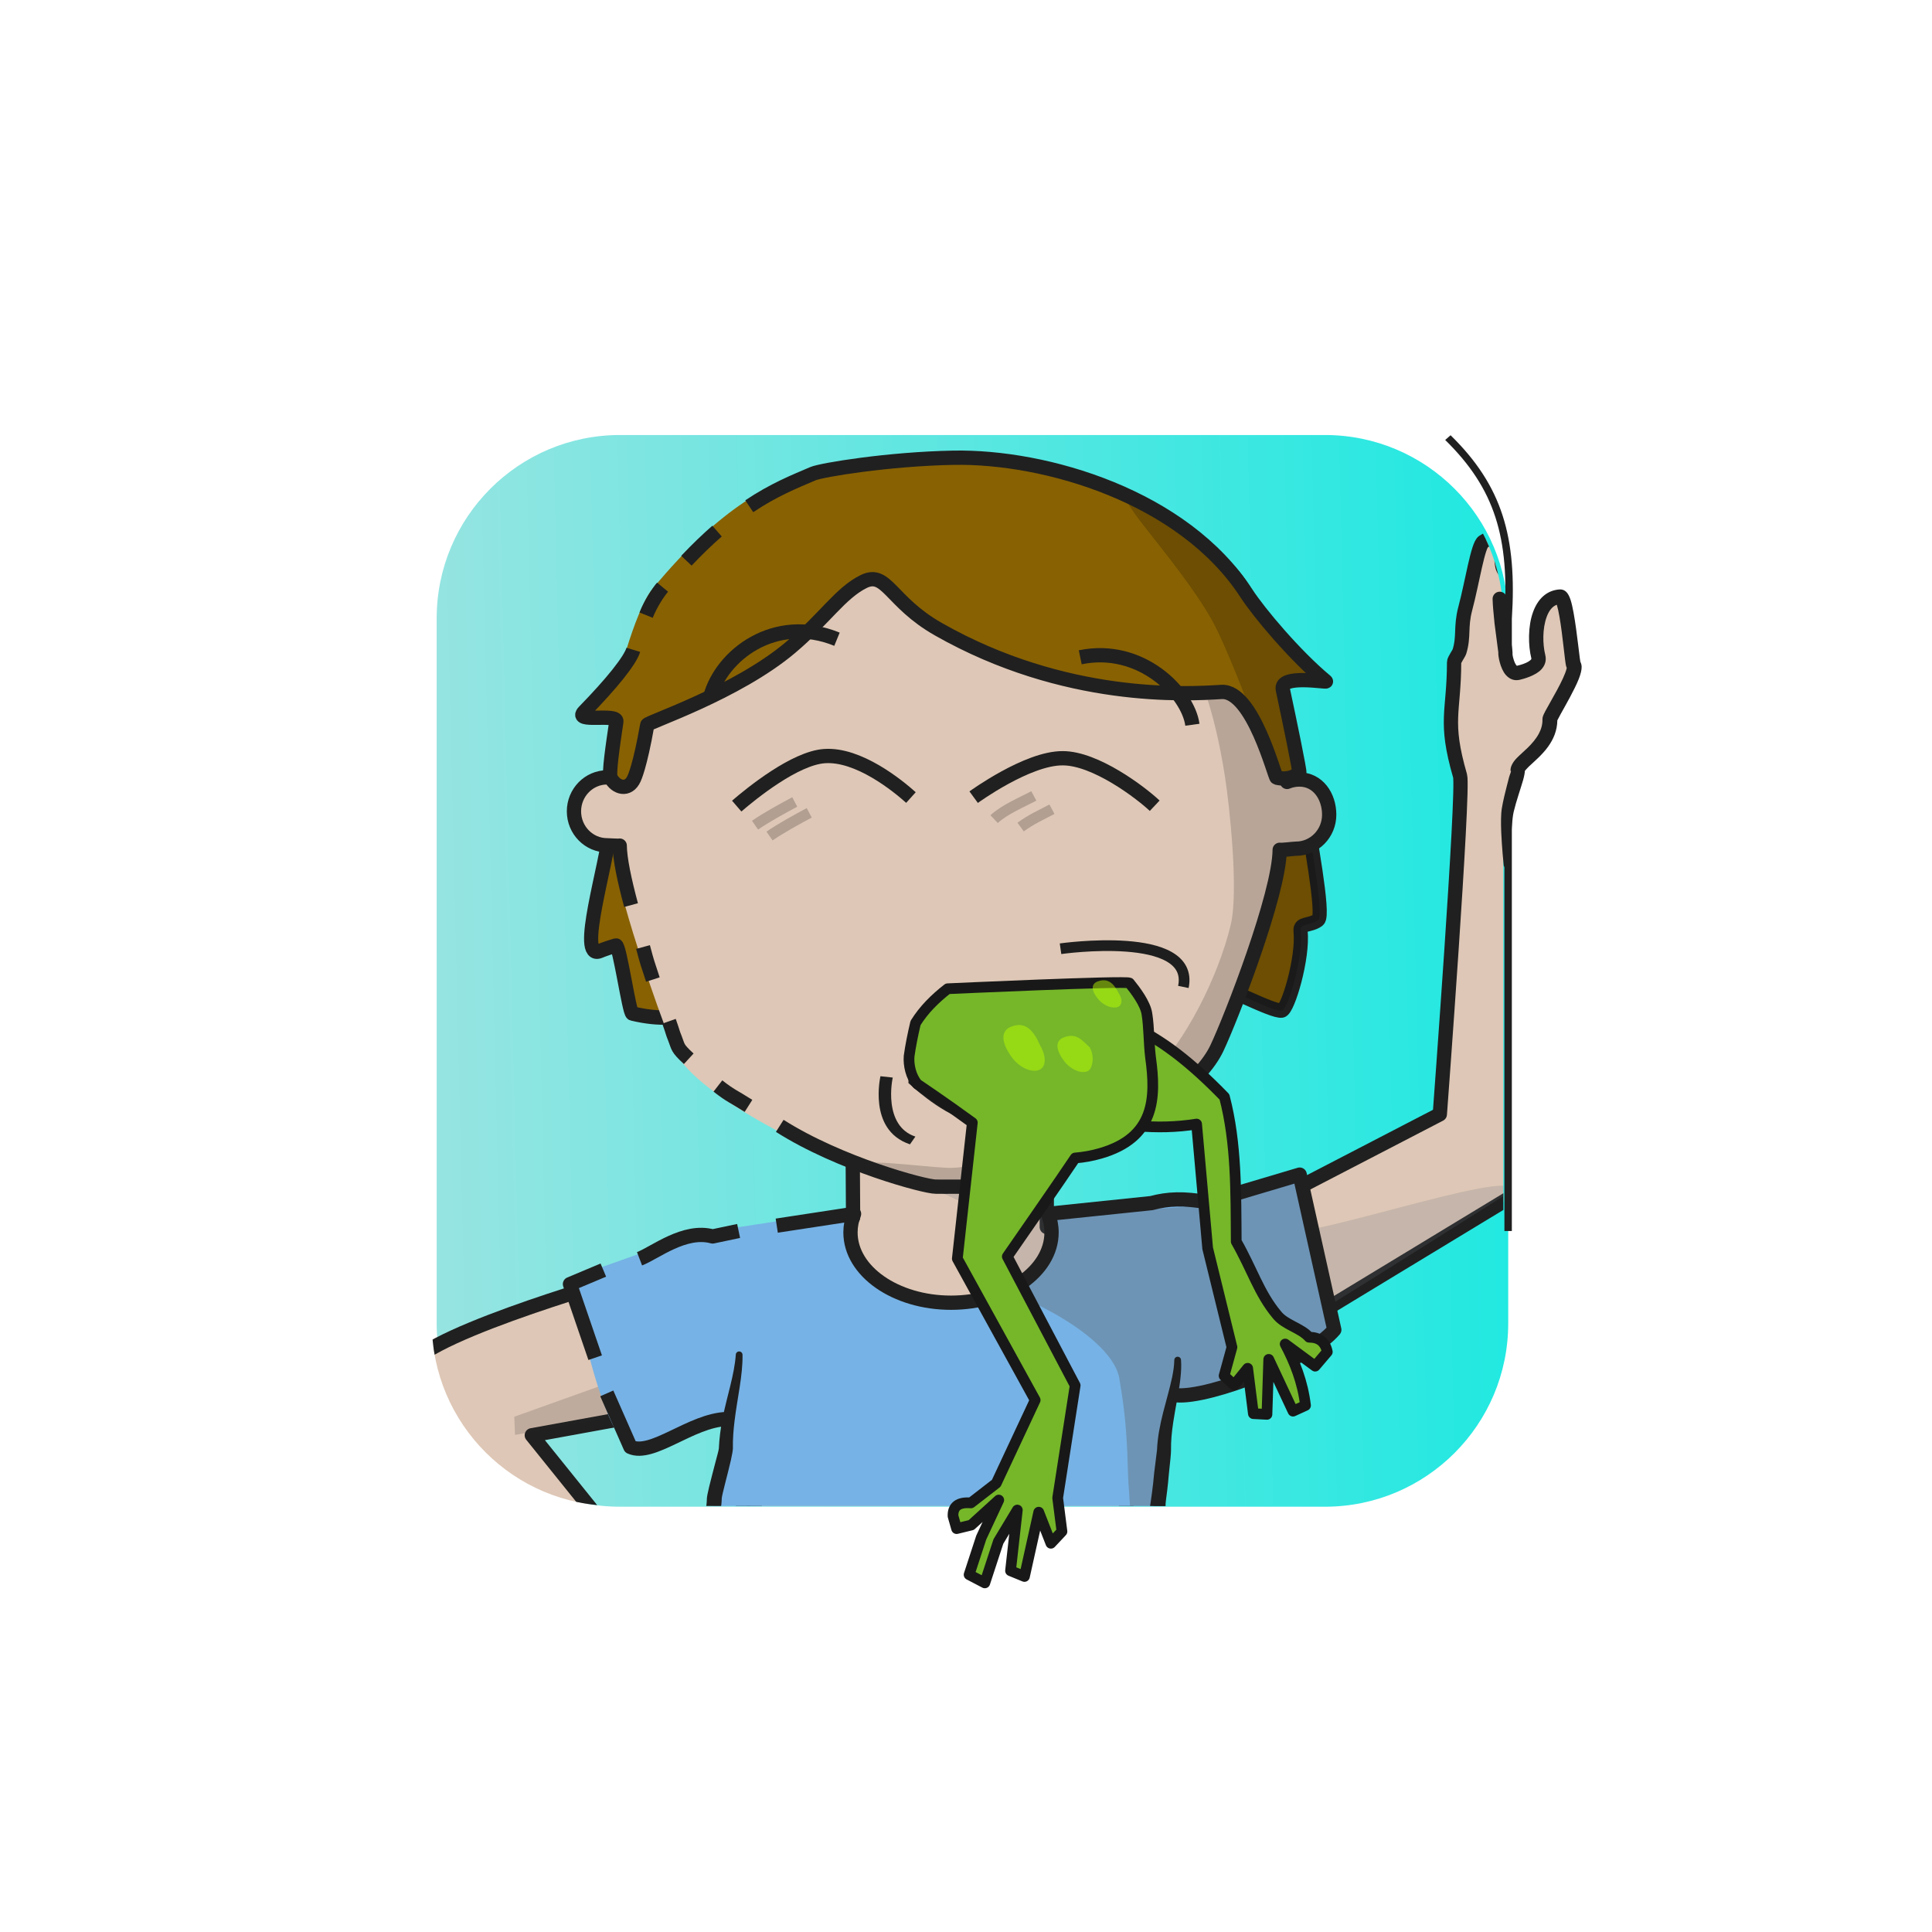
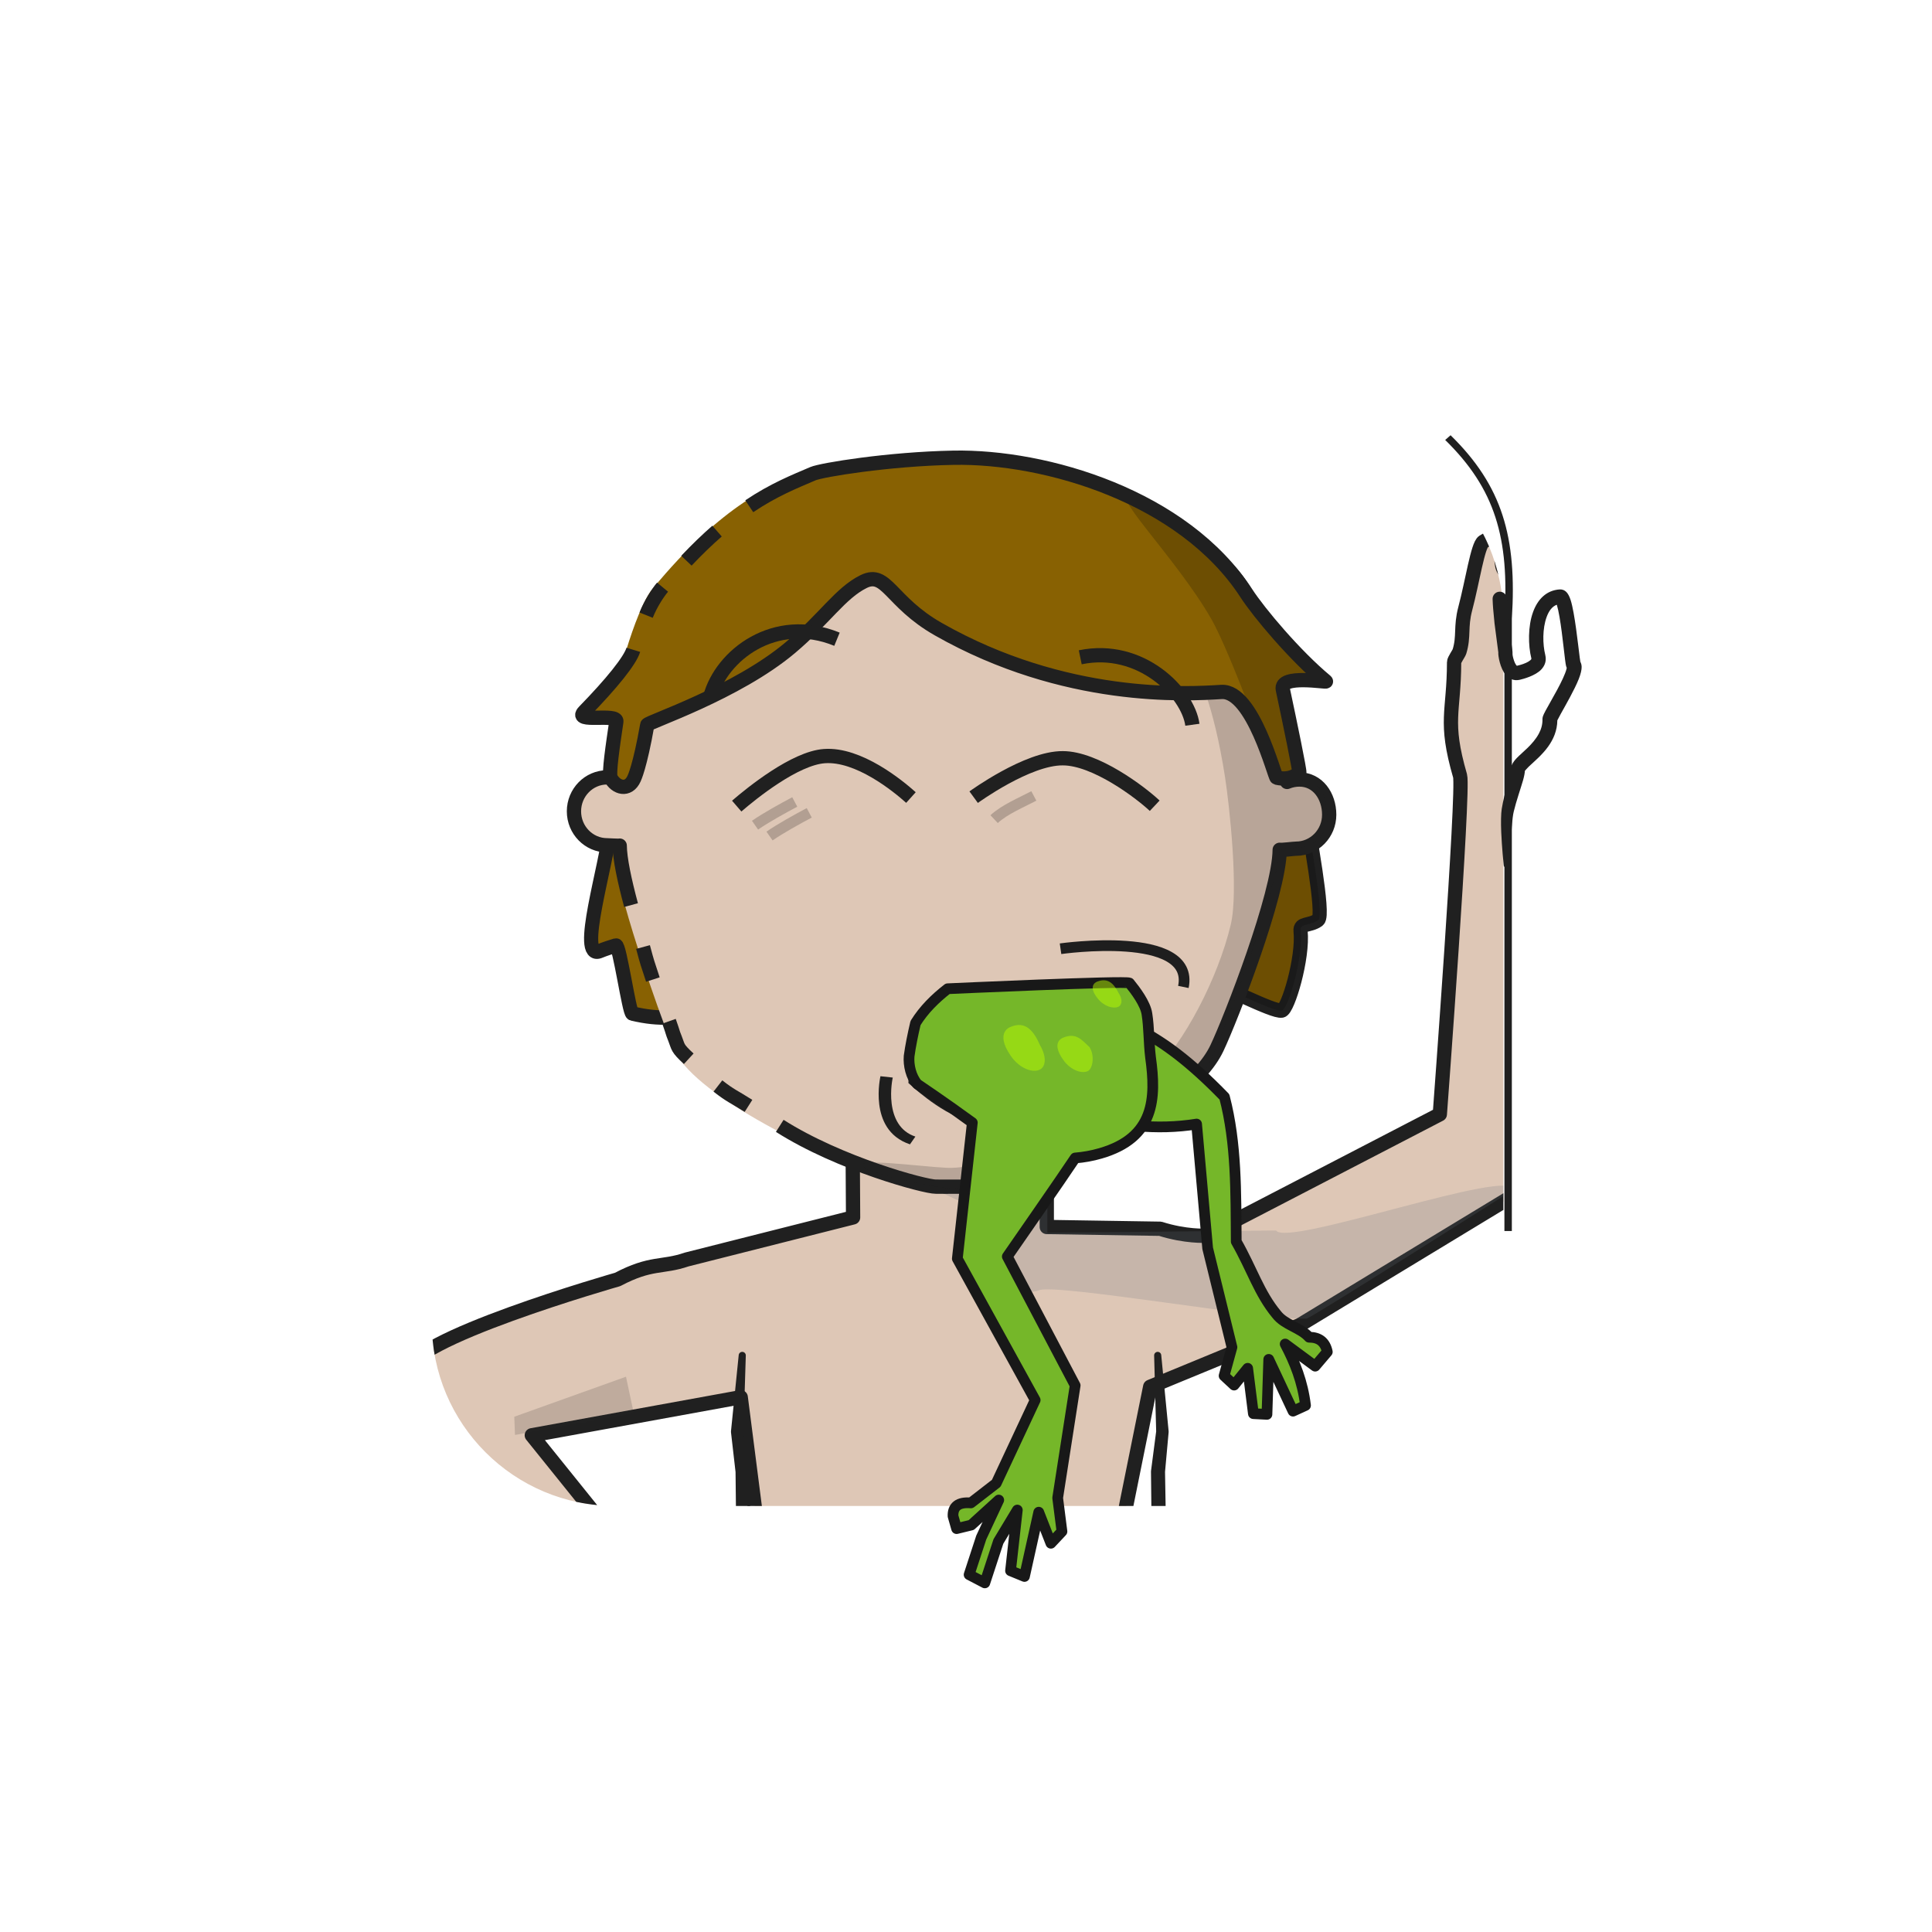
<svg xmlns="http://www.w3.org/2000/svg" xmlns:ns1="http://www.serif.com/" width="100%" height="100%" viewBox="0 0 541 541" version="1.1" xml:space="preserve" style="fill-rule:evenodd;clip-rule:evenodd;stroke-linejoin:round;stroke-miterlimit:2;">
  <g transform="matrix(1,0,0,1,-9965,-4401)">
    <g id="Rover" transform="matrix(0.92,0,0,1.307,10000,4387.91)">
      <rect x="-37.05" y="10.062" width="586.957" height="413.292" style="fill:none;" />
      <g transform="matrix(1.602,0,0,1.182,72.819,85.186)">
        <g id="dessert">
          <path d="M217.349,48.484C217.349,30.131 201.756,15.253 182.522,15.253L48.59,15.253C29.355,15.253 13.763,30.131 13.763,48.484L13.763,176.277C13.763,194.63 29.355,209.508 48.59,209.508L182.522,209.508C201.756,209.508 217.349,194.63 217.349,176.277C217.349,140.58 217.349,84.182 217.349,48.484Z" style="fill:none;" />
          <clipPath id="_clip1">
-             <path d="M217.349,48.484C217.349,30.131 201.756,15.253 182.522,15.253L48.59,15.253C29.355,15.253 13.763,30.131 13.763,48.484L13.763,176.277C13.763,194.63 29.355,209.508 48.59,209.508L182.522,209.508C201.756,209.508 217.349,194.63 217.349,176.277C217.349,140.58 217.349,84.182 217.349,48.484Z" />
-           </clipPath>
+             </clipPath>
          <g clip-path="url(#_clip1)">
            <g transform="matrix(0.535,0,0,0.558,-6.599,-251.659)">
              <rect x="32.765" y="466.616" width="392.585" height="379.107" style="fill:url(#_Linear2);" />
            </g>
          </g>
        </g>
      </g>
    </g>
  </g>
  <defs>
    <linearGradient id="_Linear2" x1="0" y1="0" x2="1" y2="0" gradientUnits="userSpaceOnUse" gradientTransform="matrix(427.421,-5.12,5.599,390.797,21.684,691.677)">
      <stop offset="0" style="stop-color:rgb(155,228,225);stop-opacity:1" />
      <stop offset="1" style="stop-color:rgb(23,233,225);stop-opacity:1" />
    </linearGradient>
  </defs>
  <g transform="matrix(1,0,0,1,-3291,-4970)">
    <g id="M2lUjB_b1_h8_bg_crikey" transform="matrix(0.92,0,0,1.307,3325.98,4957.22)">
      <rect x="-37.05" y="10.062" width="586.957" height="413.292" style="fill:none;" />
      <g transform="matrix(0.667,0,0,0.667,85.476,47.913)">
        <g id="Hair-back" ns1:id="M2lUjB_Hair back">
          <g id="M2lUjB_surfer-back">
            <g id="M2lUjB_hair1-2" transform="matrix(1.63,0,0,1.17,-480.213,338.893)">
              <path d="M351.703,-110.689C351.839,-109.378 355.216,-127.135 355.47,-126.965C368.339,-212.613 433.953,-198.617 433.953,-198.617L486.376,-197.811C536.688,-189.577 533.88,-169.383 540.911,-128.994C541.41,-128.25 545.899,-122.622 546.809,-114.645C547.239,-110.88 551.904,-87.266 550.039,-85.939C547.641,-84.232 544.883,-85.181 545.116,-82.948C545.901,-75.461 541.566,-61.382 539.86,-61.088C537.247,-60.638 522.576,-68.531 520.148,-68.283C482.95,-64.482 427.018,-71.823 391.176,-65.204C379.359,-63.022 373.649,-56.598 358.041,-60.269C357.161,-60.476 354.461,-79.23 353.459,-78.948C352.436,-78.66 350.1,-77.911 348.966,-77.434C342.349,-74.651 351.113,-101.764 351.703,-110.689Z" style="fill:rgb(136,97,2);stroke:rgb(32,32,32);stroke-width:3.96px;" />
            </g>
            <g id="hair1-21" ns1:id="M2lUjB_hair1-2" transform="matrix(1.63,0,0,1.17,-480.213,338.893)">
              <path d="M520.148,-68.283C482.95,-64.482 486.376,-197.811 486.376,-197.811C536.688,-189.577 533.88,-169.383 540.911,-128.994C541.41,-128.25 545.899,-122.622 546.809,-114.645C547.239,-110.88 551.904,-87.266 550.039,-85.939C547.641,-84.232 544.883,-85.181 545.116,-82.948C545.901,-75.461 541.566,-61.382 539.86,-61.088C537.247,-60.638 522.576,-68.531 520.148,-68.283Z" style="fill-opacity:0.2;" />
            </g>
          </g>
        </g>
      </g>
    </g>
  </g>
  <g transform="matrix(1,0,0,1,-3874,-25536)">
    <g id="oYjU25_Rover" transform="matrix(0.92,0,0,1.307,3908.88,25523.2)">
      <rect x="-37.05" y="10.062" width="586.957" height="413.292" style="fill:none;" />
      <g transform="matrix(1.602,0,0,1.182,71.469,84.805)">
        <g id="oYjU25_skins">
          <g id="Heart-N-white" ns1:id="oYjU25_Heart N white">
            <path d="M217.349,48.484C217.349,30.131 201.756,15.253 182.522,15.253C145.109,15.253 86.002,15.253 48.59,15.253C29.355,15.253 13.763,30.131 13.763,48.484C13.763,84.182 13.763,140.58 13.763,176.277C13.763,194.63 29.355,209.508 48.59,209.508C86.002,209.508 145.109,209.508 182.522,209.508C201.756,209.508 217.349,194.63 217.349,176.277L217.349,48.484Z" style="fill:none;" />
            <clipPath id="oYjU25__clip1">
              <path d="M217.349,48.484C217.349,30.131 201.756,15.253 182.522,15.253C145.109,15.253 86.002,15.253 48.59,15.253C29.355,15.253 13.763,30.131 13.763,48.484C13.763,84.182 13.763,140.58 13.763,176.277C13.763,194.63 29.355,209.508 48.59,209.508C86.002,209.508 145.109,209.508 182.522,209.508C201.756,209.508 217.349,194.63 217.349,176.277L217.349,48.484Z" />
            </clipPath>
            <g clip-path="url(#oYjU25__clip1)">
              <g id="oYjU25_skin2" transform="matrix(0.416,0,0,0.564,8.745,-26.529)">
                <g>
                  <g transform="matrix(1.63,0,0,1.148,-861.8,-526.88)">
                    <path d="M588.173,760.093C588.173,760.093 527.892,777.258 529.41,786.098C530.916,794.869 542.037,814.823 542.833,822.486L591.86,838.134L564.13,803.714L622.669,793.063L626.844,825.589L730.109,826.205L737.398,790.129L779.255,772.89L840.378,735.858C840.245,729.654 843.932,651.313 840.232,617.87C839.855,614.459 838.053,600.068 838.943,590.908C839.029,590.018 840.175,575.045 840.031,570.644C839.877,565.904 836.243,562.01 836.026,560.208C834.947,551.233 832.634,552.363 830.76,553.545C829.189,554.535 827.696,564.693 825.676,572.317C824.31,577.474 825.368,580.033 824.054,584.307C823.888,584.846 822.554,586.692 822.553,587.288C822.521,601.531 819.724,603.565 824.224,619.123C825.344,622.994 818.552,713.856 818.552,713.856L752.928,747.848C752.928,747.848 747.254,748.148 740.226,745.901L708.423,745.403L708.423,716.914L653.995,716.914L654.152,742.725L607.526,754.505C600.591,756.882 597.631,755.107 588.173,760.093Z" style="fill:rgb(222,199,182);stroke:rgb(32,32,32);stroke-width:4px;" />
                  </g>
                  <g transform="matrix(1.878,0,0,1.412,-295.733,-22.317)">
                    <path d="M313.592,225.533L300.253,223.265L274.853,235.067L302.85,247.545L302.956,261.91C302.977,261.947 308.321,264.338 311.61,263.09C315.747,261.519 367.805,270.024 376.66,269.558C377.602,269.508 426.671,240.37 426.671,240.37C427.545,234.72 371.854,253.377 369.218,249.496L313.592,250.006L313.592,225.533Z" style="fill:rgb(102,110,122);fill-opacity:0.2;" />
                  </g>
                  <g transform="matrix(1.63,0,0,1.148,-1053.36,-526.88)">
                    <path d="M739.621,781.29L737.459,802.601C737.451,802.718 737.455,802.834 737.471,802.95L738.738,814.005C738.738,814.005 738.855,824.631 738.855,824.631C739.866,825.167 740.319,825.607 740.869,825.599C741.419,825.592 741.859,825.139 741.851,824.589L742.855,824.575L742.671,813.857C742.67,813.779 742.664,813.701 742.654,813.623L740.953,802.606C740.953,802.606 741.61,781.422 741.61,781.422C741.647,780.873 741.231,780.398 740.682,780.361C740.133,780.325 739.658,780.741 739.621,781.29Z" style="fill:rgb(32,32,32);" />
                  </g>
                  <g transform="matrix(1.63,0,0,1.148,-863.62,-526.88)">
                    <path d="M739.621,781.417L740.19,802.622C740.19,802.622 738.749,813.669 738.749,813.669C738.74,813.75 738.736,813.831 738.737,813.913L738.855,824.631C739.866,825.167 740.319,825.607 740.869,825.599C741.419,825.592 741.859,825.139 741.851,824.589L742.855,824.575L742.673,813.954C742.673,813.954 743.676,802.909 743.676,802.909C743.687,802.809 743.69,802.709 743.684,802.609L741.611,781.294C741.577,780.745 741.103,780.327 740.554,780.361C740.005,780.395 739.587,780.868 739.621,781.417Z" style="fill:rgb(32,32,32);" />
                  </g>
                </g>
                <g transform="matrix(1.63,0,0,1.148,-20460.4,-20754.5)">
                  <path d="M12614.2,18407.2L12582.9,18418.4L12583.1,18423.5L12616.4,18417.5L12614.2,18407.2Z" style="fill:rgb(39,39,39);fill-opacity:0.17;" />
                </g>
              </g>
              <g id="skin21" ns1:id="oYjU25_skin2">
                            </g>
            </g>
          </g>
        </g>
      </g>
      <g transform="matrix(1.602,0,0,1.182,71.469,84.805)">
        <g id="oYjU25_shirts">
          <g id="oYjU25_blueShirt">
            <path d="M217.349,48.484C217.349,30.131 201.756,15.253 182.522,15.253C145.109,15.253 86.002,15.253 48.59,15.253C29.355,15.253 13.763,30.131 13.763,48.484C13.763,84.182 13.763,140.58 13.763,176.277C13.763,194.63 29.355,209.508 48.59,209.508C86.002,209.508 145.109,209.508 182.522,209.508C201.756,209.508 217.349,194.63 217.349,176.277L217.349,48.484Z" style="fill:none;" />
            <clipPath id="oYjU25__clip2">
-               <path d="M217.349,48.484C217.349,30.131 201.756,15.253 182.522,15.253C145.109,15.253 86.002,15.253 48.59,15.253C29.355,15.253 13.763,30.131 13.763,48.484C13.763,84.182 13.763,140.58 13.763,176.277C13.763,194.63 29.355,209.508 48.59,209.508C86.002,209.508 145.109,209.508 182.522,209.508C201.756,209.508 217.349,194.63 217.349,176.277L217.349,48.484Z" />
-             </clipPath>
+               </clipPath>
            <g clip-path="url(#oYjU25__clip2)">
              <g transform="matrix(0.835,0,0,0.796,-128.461,-41.088)">
                <path d="M201.387,263.138L217.926,257.255C224.417,254.038 227.634,252.139 234.906,252.139L264.477,247.578C263.948,248.927 265.592,251.068 265.592,252.533C265.592,261.364 275.842,268.533 288.467,268.533C301.092,268.533 311.342,261.364 311.342,252.533C311.342,251.068 311.06,249.649 310.532,248.3L334.087,245.828C337.819,244.027 341.447,243.335 346.932,244.552L367.54,239.044C367.678,240.473 376.249,274.171 376.249,274.171C375.253,279.811 339.188,295.252 339.468,289.891L328.642,345.136L238.526,346.853L233.418,319.064L238.356,294.202C232.654,294.164 216.907,301.374 215.617,301.223C212.054,300.804 207.575,287.355 205.141,276.599C203.887,271.061 201.441,263.652 201.387,263.138Z" style="fill:rgb(118,178,229);" />
              </g>
              <g transform="matrix(0.835,0,0,0.796,-128.461,-41.088)">
                <path d="M311.1,249.209L333.789,247.097C341.061,247.097 341.163,246.199 346.365,247.269L367.838,241.048L374.37,274.475C361.604,283.34 349.723,288.666 339.091,288.994C339.291,291.067 335.944,315.335 334.92,317.18C334.021,318.799 330.431,337.716 329.608,321.042C329.318,315.159 328.822,311.411 328.683,305.669C328.443,295.791 327.507,290.279 326.773,285.819C324.934,274.66 296.915,263.053 299.45,266.826C301.842,270.385 315.41,254.031 311.1,249.209Z" style="fill:rgb(92,92,92);fill-opacity:0.35;" />
              </g>
              <g transform="matrix(0.835,0,0,0.796,-128.461,-41.088)">
                <path d="M207.499,281.052L201.766,264.298L209.355,261.107" style="fill:none;stroke:rgb(32,32,32);stroke-width:3.25px;" />
              </g>
              <g transform="matrix(0.835,0,0,0.796,-128.461,-27.161)">
                <path d="M237.421,277.531C229.32,277.8 220.503,286.154 215.511,283.88L210.14,271.685" style="fill:none;stroke:rgb(32,32,32);stroke-width:3.25px;" />
              </g>
              <g transform="matrix(0.835,0,0,0.796,-128.461,-41.088)">
                <path d="M217.594,258.53C221.054,257.205 227.835,251.677 234.219,253.444L240.137,252.195" style="fill:none;stroke:rgb(32,32,32);stroke-width:3.25px;" />
              </g>
              <g transform="matrix(0.835,0,0,0.796,-128.461,-41.088)">
                <path d="M248.813,250.987L266.403,248.3C265.874,249.649 265.592,251.068 265.592,252.533C265.592,261.364 275.842,268.533 288.467,268.533C301.092,268.533 311.342,261.364 311.342,252.533C311.342,251.068 311.06,249.649 310.532,248.3L334.064,245.855C337.902,244.825 341.402,244.719 346.725,245.637L367.803,239.367L375.674,274.694C370.024,281.461 347.155,290.304 339.736,289.609" style="fill:none;stroke:rgb(32,32,32);stroke-width:3.25px;" />
              </g>
              <g transform="matrix(0.679,0,0,0.648,-6.676,-8.989)">
                <path d="M232.745,350.679C232.745,350.679 234.16,344.497 235.249,337.424C235.706,334.456 236.09,331.329 236.319,328.439C236.368,327.738 236.64,325.529 236.802,323.8C236.892,322.832 236.947,322.001 236.943,321.591C236.895,318.958 237.176,316.339 237.562,313.77C238.2,309.516 239.127,305.413 239.557,301.648C239.77,299.793 239.864,298.025 239.743,296.357C239.73,295.837 239.296,295.425 238.776,295.439C238.255,295.453 237.844,295.886 237.858,296.407C237.8,299.403 236.961,302.675 236.028,306.164C235.168,309.38 234.214,312.754 233.607,316.228C233.301,317.978 233.102,319.75 233.023,321.535L232.21,328.105C231.922,331.621 231.365,335.491 230.805,338.978C229.845,344.965 228.837,349.826 228.837,349.826C228.602,350.904 229.286,351.971 230.365,352.206C231.443,352.441 232.51,351.757 232.745,350.679Z" style="fill:rgb(32,32,32);" />
              </g>
              <g transform="matrix(0.679,0,0,0.648,-87.407,-8.989)">
-                 <path d="M225.079,350.199L225.048,350.187C225.018,350.174 225.08,350.122 225.1,350.081L225.118,350.047C225.178,349.778 225.179,349.505 225.129,349.244C225.169,349.371 225.233,349.572 225.269,349.759L225.243,349.807L225.118,350.047C225.108,350.097 225.094,350.148 225.079,350.199C225.319,350.284 225.325,350.038 225.269,349.759C225.653,349.043 226.33,347.855 227.05,346.364C228.495,343.371 230.062,339.23 230.117,335.171C230.121,334.235 231.838,328.121 232.681,324.395C233.043,322.798 233.246,321.563 233.243,321.126C233.2,318.468 233.407,315.922 233.705,313.456C234.512,306.78 236.026,300.717 235.941,294.929C235.955,294.408 235.544,293.975 235.024,293.961C234.504,293.947 234.07,294.357 234.056,294.878C233.663,300.581 231.584,306.404 230.311,312.921C229.803,315.525 229.446,318.232 229.317,321.069C229.302,321.541 228.831,323.161 228.321,325.112C227.744,327.321 227.071,329.899 226.597,331.838C226.199,333.469 225.967,334.719 225.963,335.132C225.939,340.002 223.251,344.991 222.037,347.286C221.653,348.01 221.39,348.531 221.3,348.783C220.686,350.492 221.913,351.269 222.396,351.465C223.416,351.889 224.587,351.406 225.011,350.387C225.037,350.325 225.06,350.262 225.079,350.199ZM224.035,347.818C224.483,348.034 224.818,348.4 225.002,348.83C224.807,348.332 224.455,348.019 224.035,347.818Z" style="fill:rgb(32,32,32);" />
-               </g>
+                 </g>
            </g>
          </g>
        </g>
      </g>
      <g transform="matrix(1.087,0,0,0.708,-4249.2,-18059.2)">
        <path d="M4279.65,25653.6C4293.83,25668.6 4297.99,25683.8 4296.52,25708.4L4296.52,25893.7" style="fill:none;stroke:rgb(32,32,32);stroke-width:2.08px;" />
      </g>
    </g>
  </g>
  <g transform="matrix(1,0,0,1,-769,-1229)">
    <g id="Wj6UdD_Avatar_ssal" transform="matrix(0.92,0,0,1.307,803.469,1216.14)">
      <rect x="-37.05" y="10.062" width="586.957" height="413.292" style="fill:none;" />
      <g transform="matrix(1.602,0,0,1.182,71.469,84.805)">
        <g id="Wj6UdD_skins">
          <g id="Diamond-Face-White" ns1:id="Wj6UdD_Diamond Face White">
            <path d="M217.349,48.484C217.349,30.131 201.756,15.253 182.522,15.253L48.59,15.253C29.355,15.253 13.763,30.131 13.763,48.484L13.763,176.277C13.763,194.63 29.355,209.508 48.59,209.508L182.522,209.508C201.756,209.508 217.349,194.63 217.349,176.277L217.349,48.484Z" style="fill:none;" />
            <clipPath id="Wj6UdD__clip1">
              <path d="M217.349,48.484C217.349,30.131 201.756,15.253 182.522,15.253L48.59,15.253C29.355,15.253 13.763,30.131 13.763,48.484L13.763,176.277C13.763,194.63 29.355,209.508 48.59,209.508L182.522,209.508C201.756,209.508 217.349,194.63 217.349,176.277L217.349,48.484Z" />
            </clipPath>
            <g clip-path="url(#Wj6UdD__clip1)">
              <g id="Wj6UdD_skin2" transform="matrix(0.416,0,0,0.564,8.745,-26.529)">
                <g transform="matrix(1.63,0,0,1.148,-1172.53,-2972.84)">
                  <path d="M864.16,2864.12C860.114,2864.24 856.085,2863.56 852.301,2862.13C832.992,2854.62 799.821,2838.67 794.664,2825.71C790.777,2815.95 778.115,2780.67 778.03,2769.69C777.505,2769.78 776.834,2769.24 776.283,2769.24C771.151,2769.24 766.985,2764.98 766.985,2759.73C766.985,2754.48 771.151,2750.22 776.283,2750.22C777.408,2750.22 778.486,2750.43 779.484,2750.8C787.741,2705.8 826.123,2671.9 873.489,2671.9C920.892,2671.9 958.583,2706.45 966.797,2751.5C967.865,2751.06 969.031,2750.82 970.252,2750.82C975.384,2750.82 978.596,2755.44 978.596,2760.68C978.596,2765.93 974.43,2770.19 969.298,2770.19C968.651,2770.19 965.336,2770.63 964.727,2770.5C964.638,2782.94 947.912,2822.2 944.396,2830.64C938.364,2845.13 886.986,2863.79 883.043,2863.58C882.992,2863.56 882.939,2863.56 882.886,2863.56C882.875,2863.55 871.459,2863.9 864.16,2864.12Z" style="fill:rgb(222,199,182);" />
                </g>
                <g transform="matrix(1.63,0,0,1.148,-1172.53,-2972.84)">
                  <path d="M782.977,2785.98C781.125,2779.09 779.835,2772.98 779.806,2769.33C779.282,2769.43 776.834,2769.24 776.283,2769.24C771.151,2769.24 766.985,2764.98 766.985,2759.73C766.985,2754.48 771.151,2750.22 776.283,2750.22C777.408,2750.22 778.486,2750.43 779.484,2750.8C787.741,2705.8 826.123,2671.9 873.489,2671.9C920.892,2671.9 958.583,2706.45 966.797,2751.5C967.865,2751.06 969.031,2750.82 970.252,2750.82C975.384,2750.82 978.596,2755.44 978.596,2760.68C978.596,2765.93 974.43,2770.19 969.298,2770.19C968.651,2770.19 965.336,2770.63 964.727,2770.5C964.638,2782.94 951.064,2817.76 947.137,2826.02C938.242,2844.73 896.327,2859.82 883.335,2863.86C880.753,2864.52 878.096,2864.83 875.431,2864.81C872.226,2864.84 868.338,2864.8 868.338,2864.8C865.327,2864.82 841.488,2858.47 824.646,2847.78" style="fill:none;stroke:rgb(32,32,32);stroke-width:4px;" />
                </g>
                <g transform="matrix(1.63,0,0,1.148,-1172.53,-2972.84)">
                  <path d="M815.887,2842.19C811.429,2839.36 811.013,2839.5 807.316,2836.62" style="fill:none;stroke:rgb(32,32,32);stroke-width:4px;" />
                </g>
                <g transform="matrix(1.63,0,0,1.148,-1172.53,-2972.84)">
                  <path d="M799.145,2829C795.797,2825.92 796.278,2825.81 795.286,2823.31C794.407,2821.11 795.052,2822.57 793.615,2818.5" style="fill:none;stroke:rgb(32,32,32);stroke-width:4px;" />
                </g>
                <g transform="matrix(1.63,0,0,1.148,-1172.53,-2972.84)">
                  <path d="M789.096,2806.82C787.361,2801.46 787.727,2802.91 786.332,2797.72" style="fill:none;stroke:rgb(32,32,32);stroke-width:4px;" />
                </g>
                <g transform="matrix(2.005,0,0,1.412,-329.647,-22.317)">
                  <g id="Wj6UdD_shadow_norm">
                    <path d="M289.848,239.971C286.496,240.132 270.888,236.759 269.047,235.063C266.671,232.875 281.963,234.985 288.04,235.279C298.411,235.78 322.66,225.143 334.938,213.687C342.013,207.085 349.852,192.172 352.765,179.885C354.551,172.349 352.513,153.188 351.442,146.296C348.841,129.564 345.04,122.302 344.908,121.983C332.488,91.857 277.797,82.791 289.848,82.791C328.387,82.791 359.764,111.131 366.442,147.75C367.31,147.394 368.258,147.198 369.251,147.198C373.423,147.198 374.713,151.261 374.713,155.527C374.713,159.793 371.625,162.417 367.453,162.417C366.927,162.417 364.366,162.999 363.87,162.894C364.516,167.562 349.041,212.462 345.898,214.59C331.439,224.38 304.44,239.268 289.848,239.971Z" style="fill:rgb(32,32,32);fill-opacity:0.2;" />
                  </g>
                </g>
              </g>
            </g>
          </g>
        </g>
      </g>
    </g>
  </g>
  <g transform="matrix(1,0,0,1,-2642,-4970)">
    <g id="WnaUK7_b1_h8_fg_crikey" transform="matrix(0.92,0,0,1.307,2676.23,4957.22)">
      <rect x="-37.05" y="10.062" width="586.957" height="413.292" style="fill:none;" />
      <g transform="matrix(1.087,0,0,0.765,60.776,60.156)">
        <g id="Hair-front" ns1:id="WnaUK7_Hair front">
          <g id="WnaUK7_surfer">
            <g transform="matrix(1,0,0,1,-491.973,-1.81)">
              <path d="M574.414,138.028C573.462,144.517 572.218,152.638 572.844,153.828C574.293,156.582 577.763,157.617 579.385,154.001C579.458,153.839 581.007,150.698 583.074,138.957C583.202,138.229 608.047,130.054 623.18,117.301C632.637,109.331 637.188,102 643.666,98.824C650.089,95.674 651.154,104.528 664.553,112.153C700.044,132.346 734.084,130.361 743.836,129.743C752.639,129.186 758.764,153.627 759.312,153.755C763.444,154.719 765.643,152.366 765.653,152.344C765.828,151.97 763.03,138.372 761.04,129.068C760.102,124.68 773.616,127.198 773.102,126.772C764.422,119.564 754.345,107.535 750.845,102.138C733.243,74.996 694.631,63.665 668.808,64.15C650.607,64.492 631.093,66.061 628.653,67.107C618.121,71.623 604.391,76.839 584.505,100.928C582.039,103.915 579.239,111.286 577.213,117.944C576.281,121.008 573.106,127.364 565.419,135.25C562.174,138.578 574.771,135.593 574.414,138.028Z" style="fill:rgb(136,97,2);" />
            </g>
            <g transform="matrix(1,0,0,1,-491.973,-1.81)">
              <path d="M720.184,76.076C709.503,70.745 730.999,91.769 740.999,109.294C746.933,119.694 758.764,153.627 759.312,153.755C763.444,154.719 765.643,152.366 765.653,152.344C765.828,151.97 763.03,138.372 761.04,129.068C760.102,124.68 773.616,127.198 773.102,126.772C764.422,119.564 754.345,107.535 750.845,102.138C743.478,90.779 732.432,82.189 720.184,76.076Z" style="fill-opacity:0.2;" />
            </g>
            <g transform="matrix(1,0,0,1,-491.973,-1.81)">
              <path d="M602.613,84.698C599.918,87.052 597.066,89.786 594.036,92.99" style="fill:none;stroke:rgb(32,32,32);stroke-width:4px;" />
            </g>
            <g transform="matrix(1,0,0,1,-491.973,-1.81)">
              <path d="M587.353,100.394C585.966,102.074 584.052,104.982 582.749,108.233" style="fill:none;stroke:rgb(32,32,32);stroke-width:4px;" />
            </g>
            <g transform="matrix(1,0,0,1,-491.973,-1.81)">
              <path d="M579.172,117.944C578.239,121.008 573.106,127.364 565.419,135.25C562.174,138.578 574.771,135.593 574.414,138.028C573.462,144.517 572.218,152.638 572.844,153.828C574.293,156.582 577.763,157.617 579.385,154.001C579.458,153.839 581.007,150.698 583.074,138.957C583.202,138.229 608.047,130.054 623.18,117.301C632.637,109.331 637.188,102 643.666,98.824C650.089,95.674 651.154,104.528 664.553,112.153C700.044,132.346 734.084,130.361 743.836,129.743C752.639,129.186 758.764,153.627 759.312,153.755C763.444,154.719 765.643,152.366 765.653,152.344C765.828,151.97 763.03,138.372 761.04,129.068C760.102,124.68 773.616,127.198 773.102,126.772C764.422,119.564 754.345,107.535 750.845,102.138C733.243,74.996 694.631,63.665 668.808,64.15C650.607,64.492 631.894,67.574 629.454,68.621C624.274,70.842 618.513,73.125 611.631,77.738" style="fill:none;stroke:rgb(32,32,32);stroke-width:4px;" />
            </g>
          </g>
        </g>
      </g>
    </g>
  </g>
  <g transform="matrix(1,0,0,1,-720,-23676)">
    <g id="WO7UX7_Rover" transform="matrix(0.92,0,0,1.307,754.291,23663.6)">
      <rect x="-37.05" y="10.062" width="586.957" height="413.292" style="fill:none;" />
      <g transform="matrix(1.087,0,0,0.765,-342.221,51.797)">
        <g id="WO7UX7_mouths">
          <g>
            <g transform="matrix(1,0,5.55112e-17,1,-11392.9,-16216.6)">
              <path d="M11991.2,16455C11991.2,16455 11979.2,16484.1 11943.7,16474.8C11936.7,16473 11927.8,16464.6 11927.8,16464.6L11928.3,16453.7L11931.9,16445.2L11990,16442.5L11991.2,16455Z" style="fill:rgb(30,30,30);" />
            </g>
            <g transform="matrix(1,0,0,1,-11392.9,-16826.5)">
              <path d="M11992.9,17059.8C11999.3,17063.2 12006.5,17068.3 12016.3,17078.4C12019.7,17091.4 12019.5,17105.2 12019.6,17118.9C12024,17126.6 12026,17133.4 12030.9,17139.3C12033.2,17142.3 12037.6,17143 12040,17145.7C12042.7,17145.7 12044.5,17146.9 12045.1,17149.8L12041.7,17153.8L12033.3,17147.6C12036,17152.7 12038.2,17158.2 12039,17164.8L12035.5,17166.4L12028.7,17151.9L12028.2,17167.3L12024.4,17167.1L12022.8,17154.4L12019,17159.1L12016.2,17156.5L12018.4,17148.5L12011.6,17120.8L12008.5,17086C12002.9,17086.9 11997.3,17087 11991.7,17086.5L11992.9,17059.8Z" style="fill:rgb(117,183,41);stroke:rgb(24,24,24);stroke-width:3px;" />
            </g>
            <g transform="matrix(1,0,0,1,-11392.9,-16826.5)">
              <path d="M11945.7,17085.6L11941.5,17123.7L11963.3,17163.3L11952.4,17186.6L11945.3,17192.1C11941.7,17191.8 11940.2,17193.2 11940.3,17195.8L11941.3,17199.3L11945.4,17198.3L11953.1,17191.3L11948.2,17201.8L11944.8,17212.2L11949.2,17214.5L11953,17202.9L11958.3,17194.1L11956.4,17211.1L11960.3,17212.7L11964.3,17194.7L11967.7,17203.4L11970.8,17200.1L11969.6,17190.7L11974.5,17159.2L11955.5,17123.1C11955.5,17123.1 11971.2,17100.5 11974.5,17095.5C11976.9,17095.3 11979.2,17094.9 11981.6,17094.2C11996.8,17089.8 11997.2,17078.8 11995.6,17067.3C11995.1,17063.2 11995.2,17059 11994.6,17055.2C11994.2,17052.3 11991.4,17048.6 11989.7,17046.5C11989.1,17045.8 11938.8,17048.1 11938.8,17048.1C11935.2,17050.9 11932.1,17054 11929.8,17057.7C11929,17061.1 11928.4,17064.1 11928,17067C11927.8,17069.5 11928.5,17072.7 11930.3,17074.8C11930.3,17074.8 11937.9,17079.9 11945.7,17085.6Z" style="fill:rgb(117,183,41);stroke:rgb(24,24,24);stroke-width:3px;" />
            </g>
            <g transform="matrix(1,0,0,1,-11391,-16826.2)">
              <path d="M11954.5,17058.5C11954.5,17058.5 11950,17059.9 11954.5,17066.5C11957,17070.2 11960.8,17071.5 11962.8,17070.4C11964.4,17069.5 11964.6,17066.8 11962.8,17063.7C11961,17059.6 11958.7,17056.7 11954.5,17058.5Z" style="fill:rgb(185,255,0);fill-opacity:0.48;" />
            </g>
            <g transform="matrix(0.832,0,0,0.786,-9367.85,-13172.7)">
              <path d="M11954.5,17058.5C11954.5,17058.5 11950,17059.9 11954.5,17066.5C11957,17070.2 11960.8,17071.5 11962.8,17070.4C11964.4,17069.5 11965.1,17064.9 11963.3,17061.9C11960.5,17059.1 11958.7,17056.7 11954.5,17058.5Z" style="fill:rgb(185,255,0);fill-opacity:0.48;" />
            </g>
            <g transform="matrix(0.696,0,0,0.596,-7732.43,-9947.31)">
              <path d="M11954.5,17058.5C11954.5,17058.5 11950,17059.9 11954.5,17066.5C11957,17070.2 11960.8,17071.5 11962.8,17070.4C11964.4,17069.5 11964.6,17066.8 11962.8,17063.7C11961,17059.6 11958.7,17056.7 11954.5,17058.5Z" style="fill:rgb(185,255,0);fill-opacity:0.48;" />
            </g>
            <g transform="matrix(1,0,0,1,-11396.9,-16212.6)">
              <path d="M11974.4,16423C11974.4,16423 12012.1,16417.6 12008.8,16433.7" style="fill:none;stroke:rgb(30,30,30);stroke-width:3px;" />
            </g>
            <g transform="matrix(1,0,0,0.69,-11385.2,-11104.9)">
              <path d="M11914,16451C11914,16451 11910.7,16471.7 11921.3,16476.8" style="fill:none;stroke:rgb(30,30,30);stroke-width:3.49px;" />
            </g>
          </g>
        </g>
      </g>
    </g>
  </g>
  <g transform="matrix(1,0,0,1,-3192,-25536)">
    <g id="o8dUay_Rover" transform="matrix(0.92,0,0,1.307,3226.66,25523.2)">
      <rect x="-37.05" y="10.062" width="586.957" height="413.292" style="fill:none;" />
      <g transform="matrix(1.087,0,0,0.765,-489.057,-297.805)">
-         <path d="M828.066,621.284C828.321,622.163 829.475,624.302 831.065,626.692C836.115,634.286 836.051,636.146 836.89,633.399C837.302,632.047 840.423,619.6 840.232,617.87C839.954,615.359 849.421,611.419 849.242,603.473C849.222,602.589 857.449,589.94 855.85,588.287C855.438,587.862 854.06,569.072 852.1,569.199C845.406,569.632 844.559,580.21 845.995,585.987C846.753,589.036 841.5,590.26 840.352,590.524C837.693,591.134 836.686,585.993 836.785,584.975C836.872,584.085 835.205,578.446 835.062,574.045C834.907,569.304 831.538,566.854 829.518,574.479C828.152,579.635 829.21,582.195 827.896,586.468C827.73,587.008 826.396,588.853 826.395,589.449C826.363,603.692 823.566,605.726 828.066,621.284Z" style="fill:rgb(222,199,182);" />
-       </g>
+         </g>
      <g transform="matrix(1.087,0,0,0.765,-489.057,-297.805)">
        <path d="M839.991,588.554C839.929,588.494 839.818,588.38 839.759,588.295C839.535,587.973 839.362,587.58 839.221,587.185C838.921,586.342 838.745,585.482 838.776,585.169C838.792,585 838.78,584.545 838.695,583.874C838.509,582.41 838.025,579.354 837.721,576.304C837.544,574.53 837.425,573.342 837.342,572.322C837.269,571.425 837.225,570.662 837.195,569.734C837.159,568.63 836.234,567.764 835.131,567.8C834.028,567.836 833.161,568.761 833.197,569.864C833.23,570.862 833.277,571.682 833.356,572.647C833.44,573.684 833.561,574.894 833.741,576.7L834.795,584.782C834.704,585.718 835.31,589.313 836.888,591.108C837.906,592.265 839.222,592.835 840.799,592.473C841.789,592.246 845.238,591.329 846.86,589.554C847.858,588.463 848.341,587.119 847.942,585.503C847.207,582.526 847.128,578.134 848.342,574.851C848.919,573.289 849.789,571.965 851.177,571.453C852.25,574.95 853.029,583.223 853.486,586.81C853.597,587.684 853.699,588.32 853.774,588.624C853.824,588.824 853.887,588.995 853.955,589.138C853.941,589.224 853.922,589.328 853.902,589.41C853.159,592.39 849.482,598.406 848.031,601.116C847.647,601.833 847.394,602.38 847.297,602.673C847.175,603.042 847.157,603.332 847.161,603.52C847.198,605.034 846.784,606.364 846.153,607.543C844.524,610.586 841.568,612.728 839.973,614.379C838.718,615.677 838.166,616.928 838.215,617.928C838.16,617.932 838.223,618.051 838.228,618.091C838.221,618.038 838.217,617.983 838.215,617.928L838.222,617.927C838.579,617.957 838.028,618.91 837.827,619.71C837.452,621.198 836.914,623.178 836.45,625.176C836.175,626.364 835.933,627.555 835.75,628.656C835.545,629.958 835.501,632.451 835.612,635.103C835.79,639.356 836.26,643.99 836.305,644.372C836.331,644.84 836.732,645.199 837.2,645.173C837.668,645.148 838.028,644.747 838.002,644.278C838.004,643.854 838.202,638.127 838.572,633.631C838.72,631.837 838.89,630.258 839.123,629.356C839.815,626.461 841.059,622.931 841.718,620.634C842.054,619.466 842.212,618.525 842.239,617.98C842.372,617.819 842.891,617.202 843.335,616.782C844.868,615.336 847.061,613.526 848.726,611.218C850.215,609.154 851.287,606.716 851.324,603.836C851.485,603.518 851.878,602.75 852.253,602.077C853.724,599.429 856.136,595.238 857.315,592.274C857.876,590.862 858.154,589.65 858.131,588.854C858.114,588.286 857.978,587.815 857.771,587.432C857.73,587.181 857.657,586.719 857.599,586.28C857.108,582.508 856.205,573.79 855.06,570.171C854.719,569.095 854.289,568.346 853.92,567.96C853.3,567.312 852.61,567.12 851.968,567.163C848.264,567.41 845.833,569.921 844.541,573.453C843.071,577.47 843.138,582.836 844.048,586.471C844.109,586.717 843.907,586.867 843.73,587.02C843.402,587.303 842.988,587.529 842.568,587.721C841.554,588.185 840.483,588.441 839.991,588.554Z" style="fill:rgb(32,32,32);" />
      </g>
    </g>
  </g>
  <g transform="matrix(1,0,0,1,-17714,-1845)">
    <g id="GAbUnv_b1_e4_huggingEyes" transform="matrix(0.92,0,0,1.307,17748.7,1832.71)">
      <rect x="-37.05" y="10.062" width="586.957" height="413.292" style="fill:none;" />
      <g transform="matrix(1.087,0,0,0.765,-6610.71,-12732)">
        <g id="GAbUnv_eyes">
          <g id="GAbUnv_Layer6">
            <g transform="matrix(1,0,0,1,-3.733,7.185)">
              <path d="M6256.93,16874C6261.22,16870.3 6273.23,16860.6 6281.47,16860C6291.02,16859.3 6302.04,16868.3 6305.72,16871.6" style="fill:none;stroke:rgb(32,32,32);stroke-width:4px;" />
            </g>
            <g transform="matrix(1,0,0,1,-4.229,9.028)">
              <path d="M6262.56,16877.5C6265.57,16875.4 6270.48,16872.7 6273.68,16871" style="fill:none;stroke:black;stroke-opacity:0.2;stroke-width:3px;" />
            </g>
            <g transform="matrix(1,0,0,1,-0.172,12.071)">
              <path d="M6262.56,16877.5C6265.57,16875.4 6270.48,16872.7 6273.68,16871" style="fill:none;stroke:black;stroke-opacity:0.2;stroke-width:3px;" />
            </g>
            <g transform="matrix(1,0,0,1,62.716,7.338)">
              <path d="M6262.56,16877.5C6265.43,16874.8 6270.48,16872.7 6273.68,16871" style="fill:none;stroke:black;stroke-opacity:0.2;stroke-width:3px;" />
            </g>
            <g transform="matrix(1,0,0,1,67.787,11.057)">
-               <path d="M6264.91,16876C6267.93,16873.8 6270.48,16872.7 6273.68,16871" style="fill:none;stroke:black;stroke-opacity:0.2;stroke-width:3px;" />
-             </g>
+               </g>
            <g transform="matrix(0.985,-0.17,0.17,0.985,-2784.64,1296.44)">
              <path d="M6256.24,16870.8C6261.24,16859.9 6277.99,16850.9 6293.97,16860.9" style="fill:none;stroke:rgb(32,32,32);stroke-width:4px;" />
            </g>
            <g transform="matrix(1,0,0,1,2.597,7.185)">
              <path d="M6316.95,16871.5C6316.95,16871.5 6332.04,16860.5 6341.92,16860.6C6351.01,16860.6 6363.6,16870.1 6367.64,16873.9" style="fill:none;stroke:rgb(32,32,32);stroke-width:4px;" />
            </g>
            <g transform="matrix(0.971,0.24,-0.24,0.971,4247.55,-1054.39)">
              <path d="M6332.63,16863.1C6348.26,16855.6 6364.3,16865.5 6367.64,16873.9" style="fill:none;stroke:rgb(32,32,32);stroke-width:4px;" />
            </g>
          </g>
        </g>
      </g>
    </g>
  </g>
</svg>